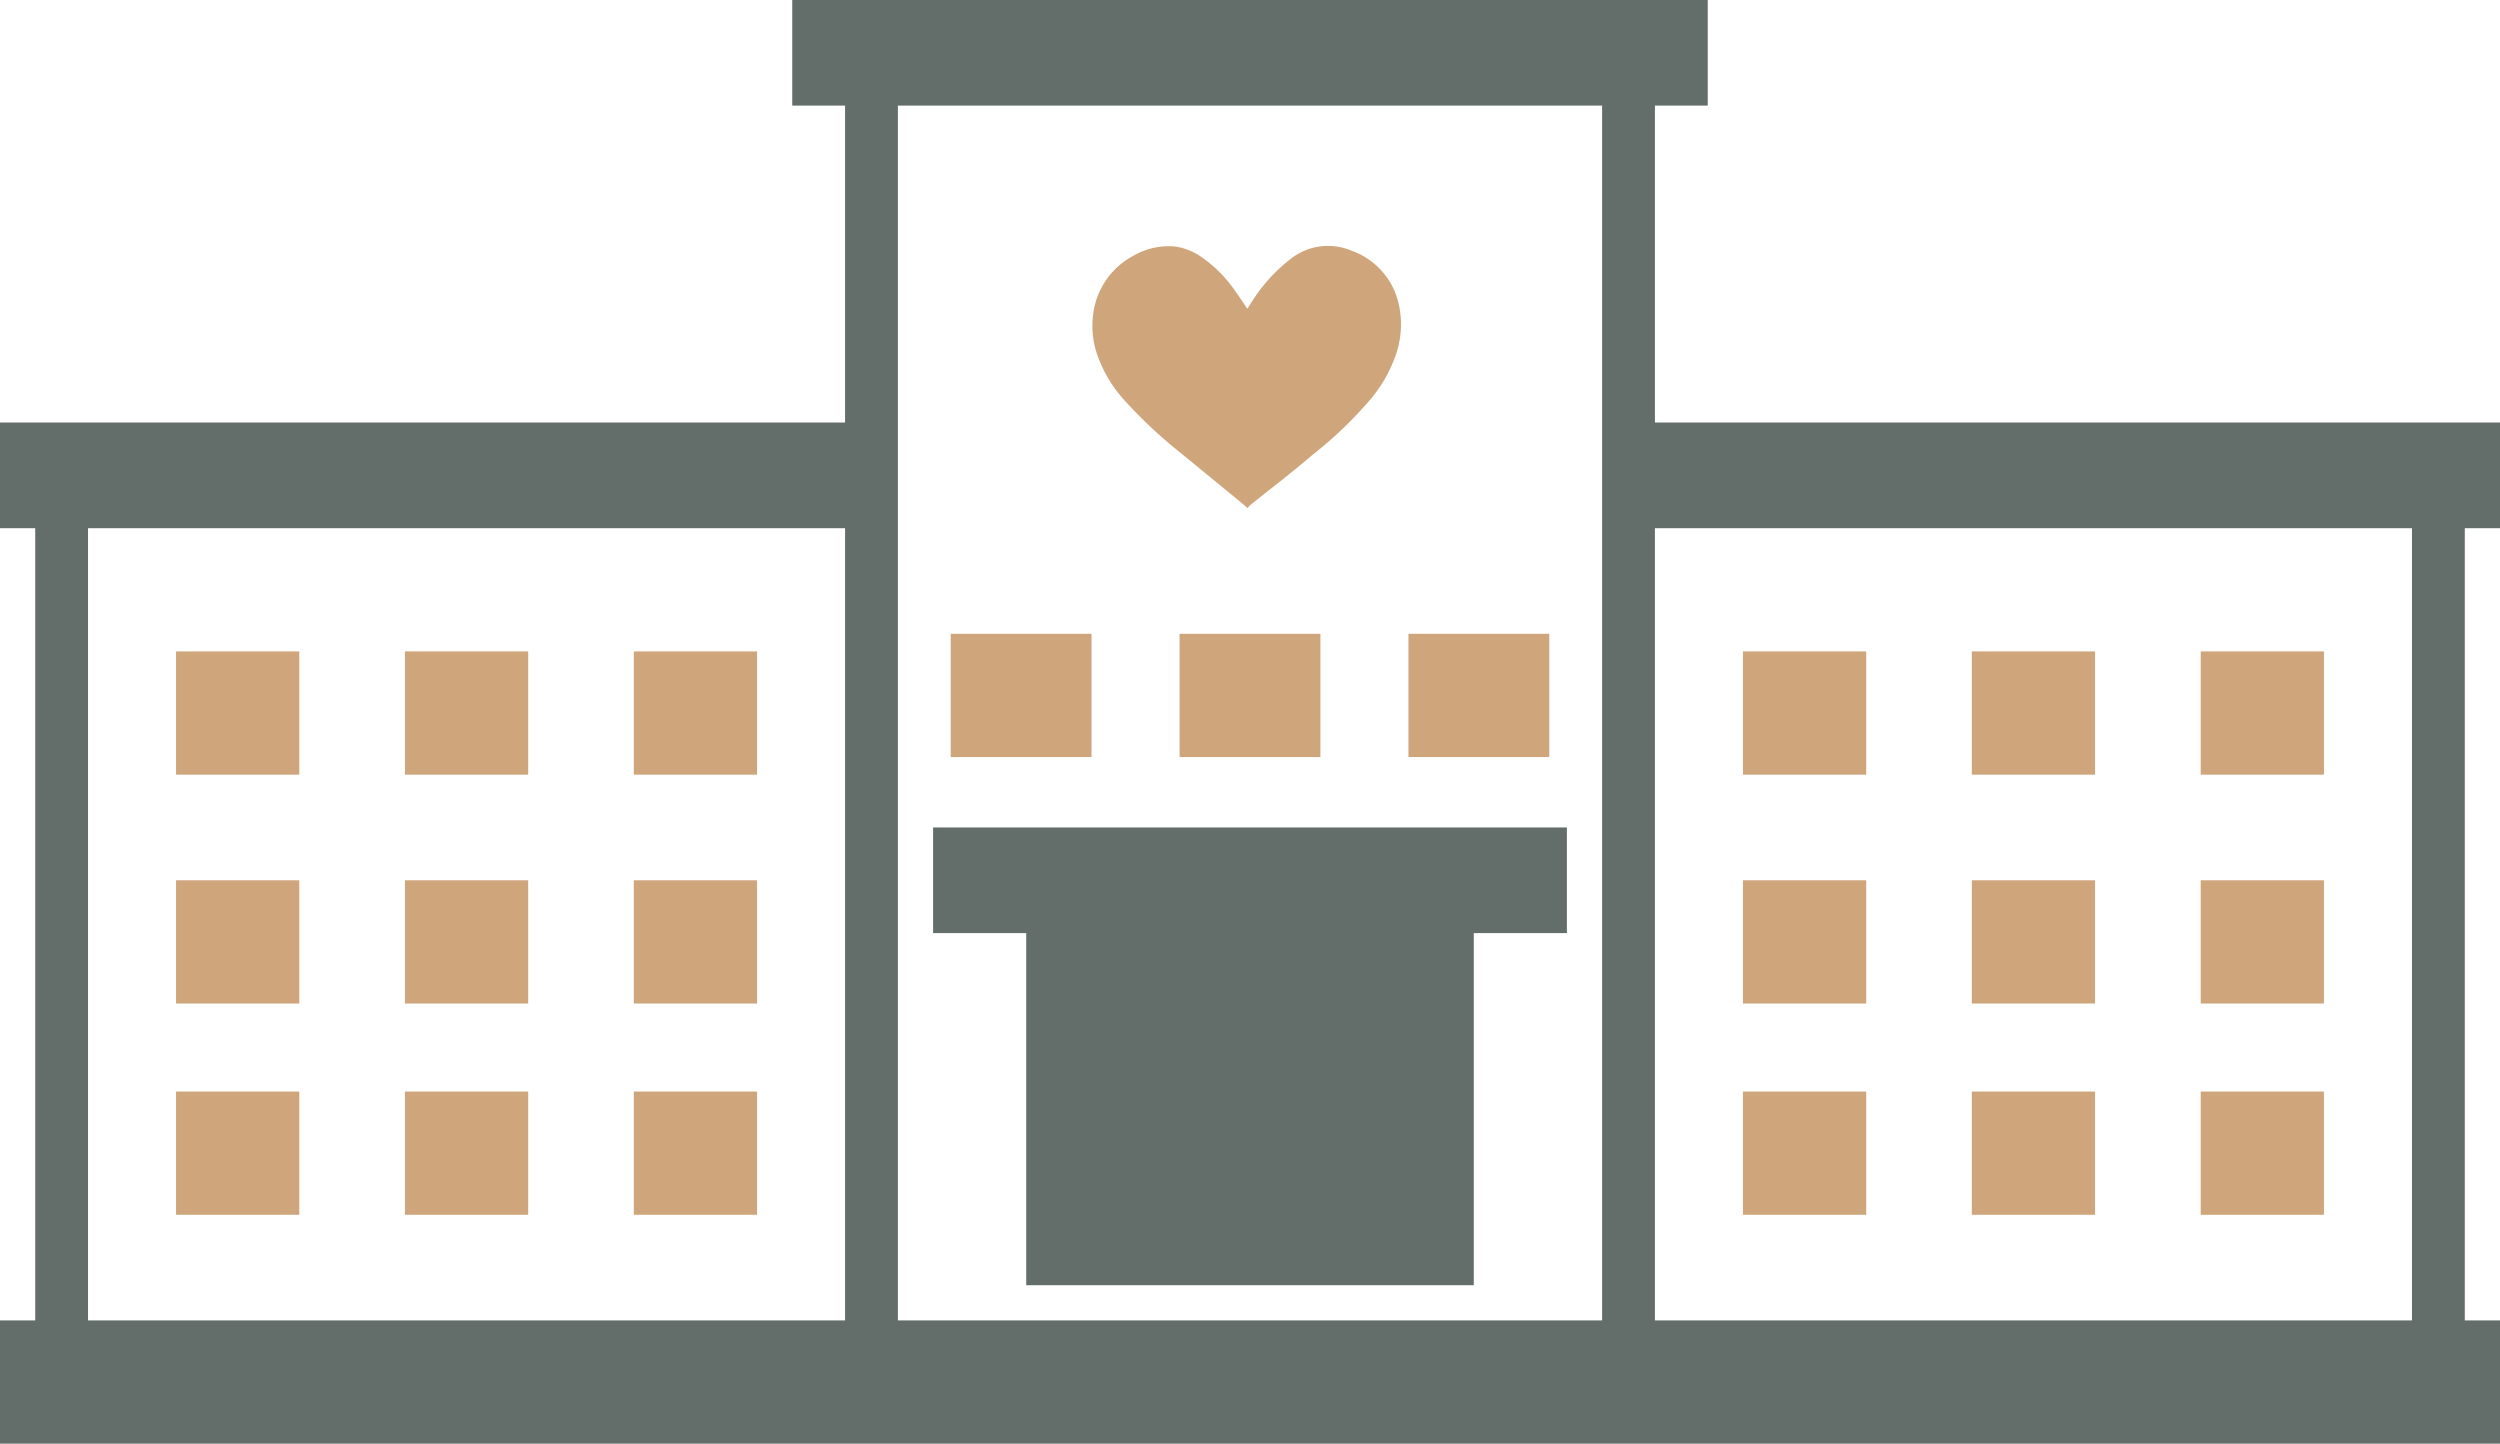
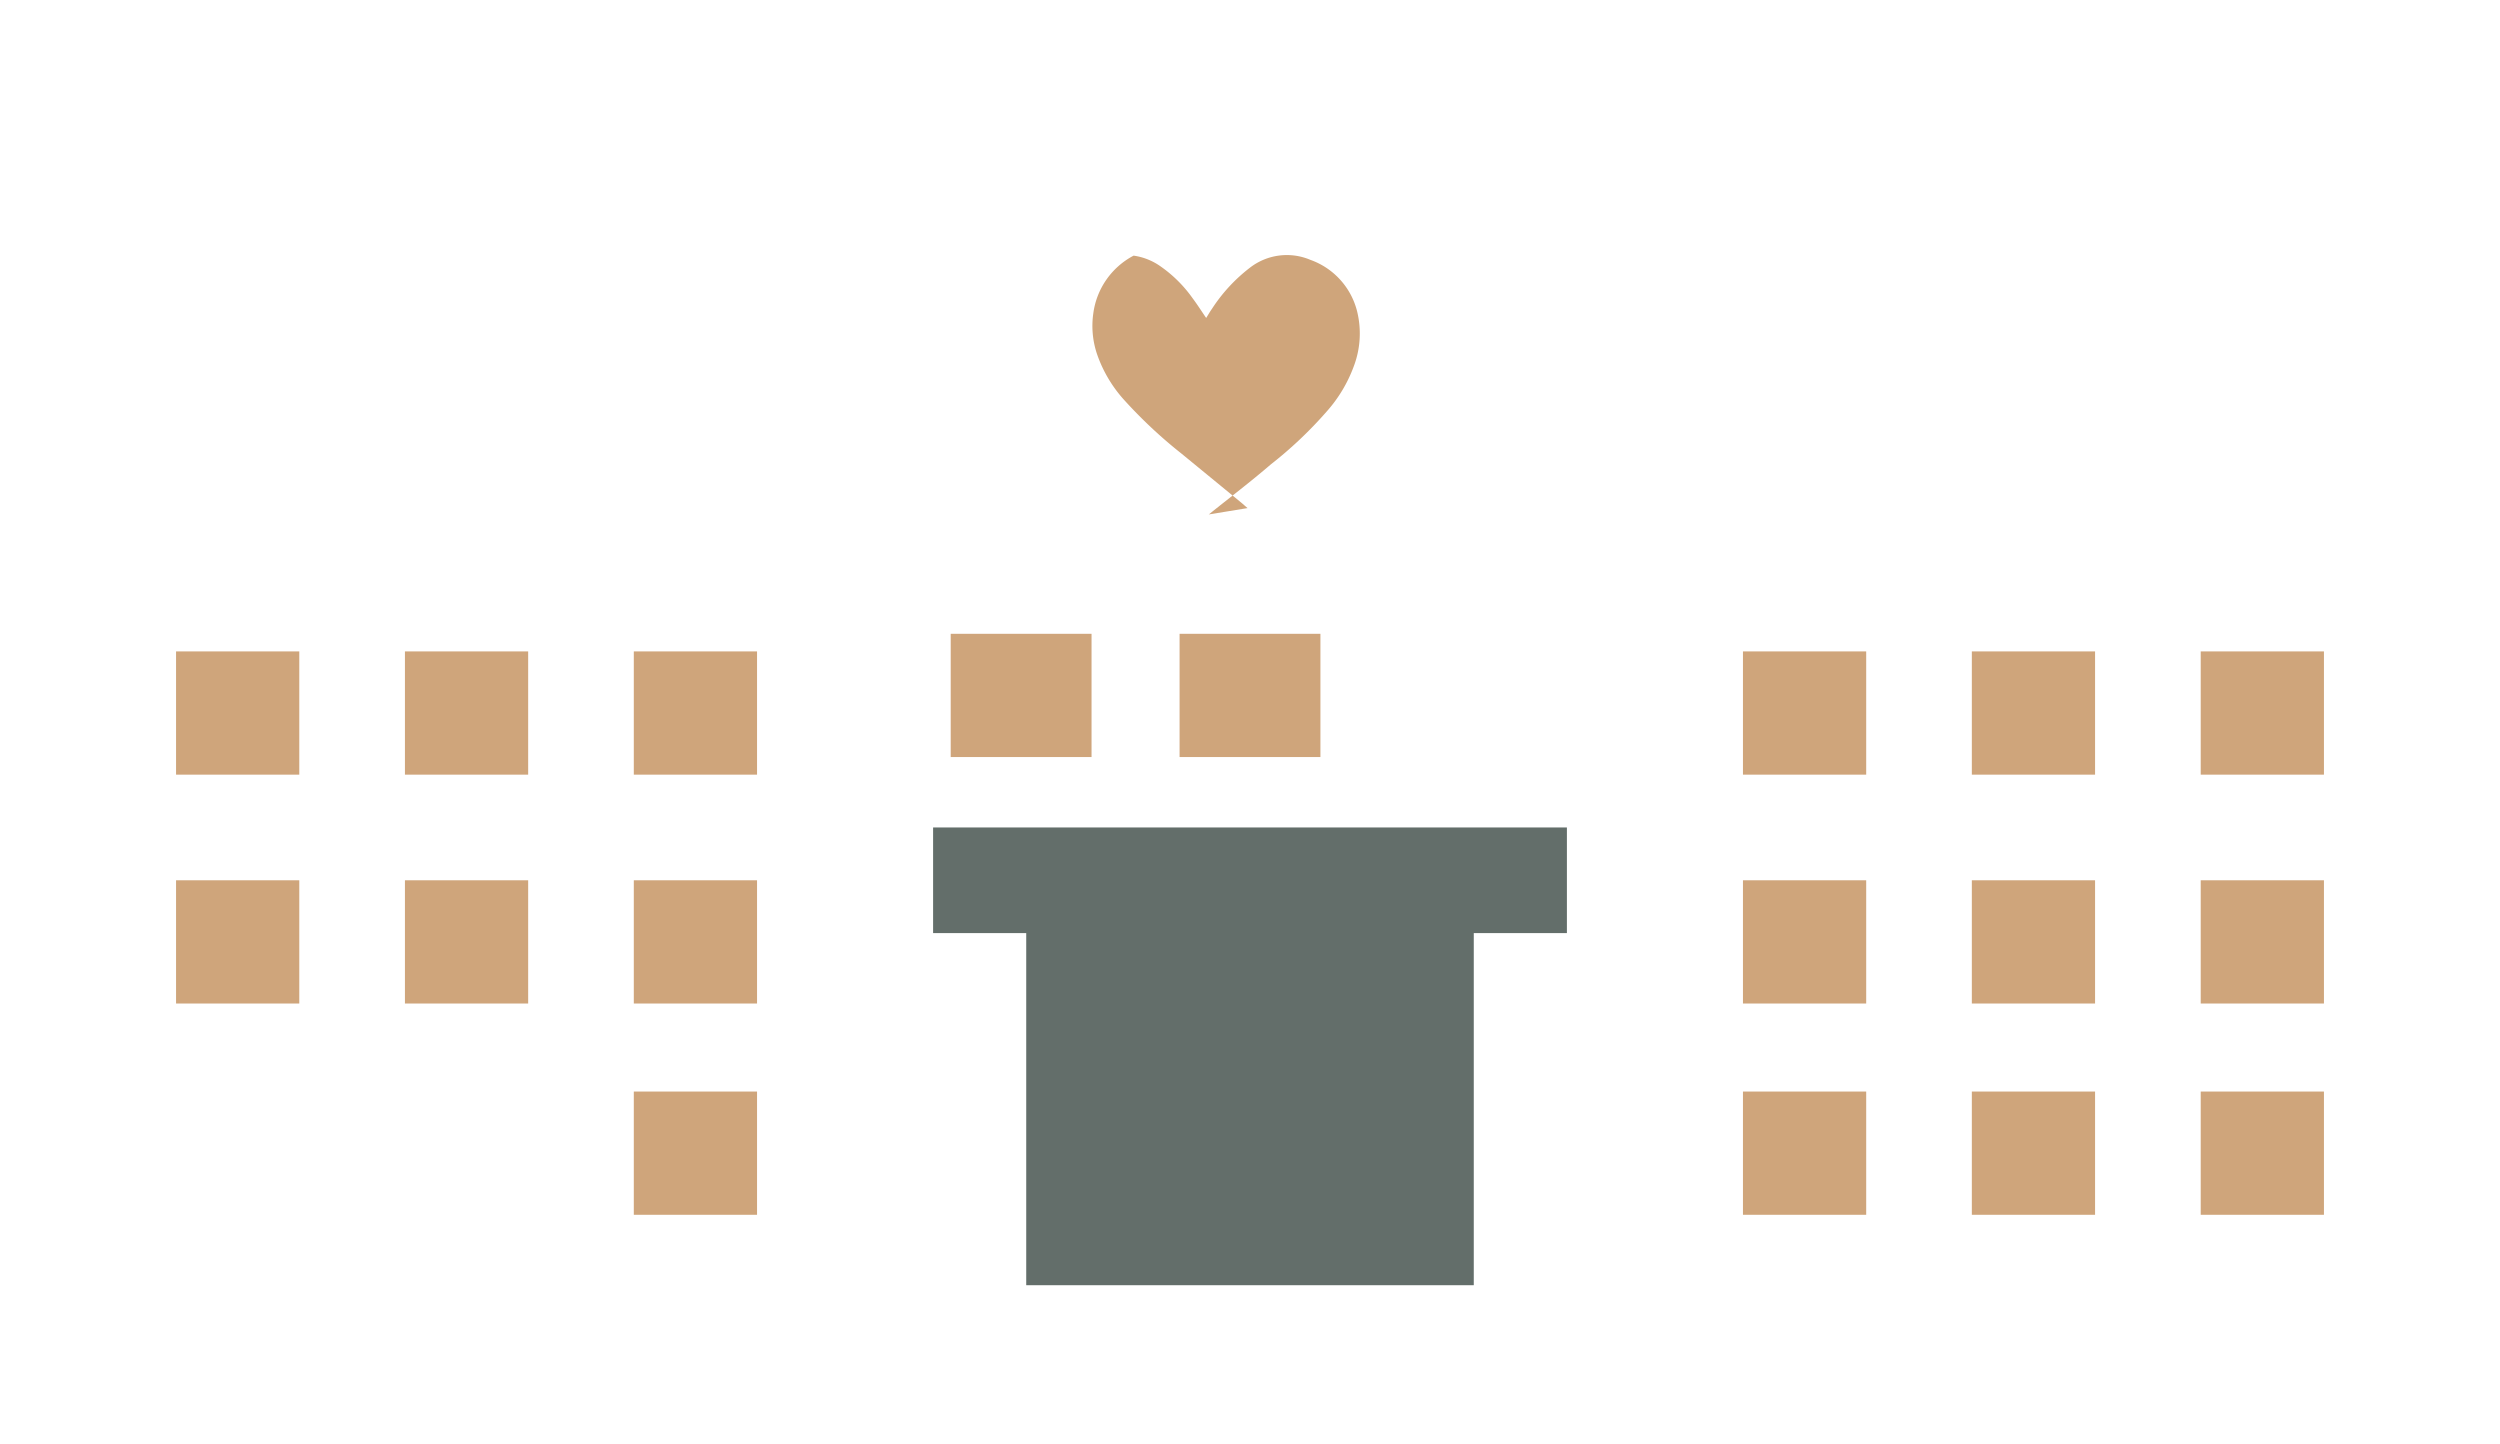
<svg xmlns="http://www.w3.org/2000/svg" viewBox="0 0 142 82">
  <defs>
    <style>.cls-1{fill:#cfa57b;}.cls-2{fill:#636e6a;}</style>
  </defs>
  <title>clinica_1</title>
  <g id="Livello_2" data-name="Livello 2">
    <g id="Livello_1-2" data-name="Livello 1">
-       <path class="cls-1" d="M70.86,28.86l-.32-.28-3.45-2.83a26.74,26.74,0,0,1-3.29-3.09,7.54,7.54,0,0,1-1.49-2.55,5,5,0,0,1-.21-2.31,4.35,4.35,0,0,1,2.29-3.28A4,4,0,0,1,66.73,14a3.5,3.5,0,0,1,1.53.61,7.45,7.45,0,0,1,1.82,1.81c.27.36.51.74.77,1.12.11-.17.21-.35.33-.52a9.36,9.36,0,0,1,2.15-2.33,3.42,3.42,0,0,1,3.44-.45,4.18,4.18,0,0,1,2.66,2.95,5.26,5.26,0,0,1-.2,3.11,8,8,0,0,1-1.54,2.56,23.21,23.21,0,0,1-3.17,3c-1.16,1-2.34,1.89-3.52,2.84Z" />
+       <path class="cls-1" d="M70.86,28.86l-.32-.28-3.45-2.83a26.74,26.74,0,0,1-3.29-3.09,7.54,7.54,0,0,1-1.49-2.55,5,5,0,0,1-.21-2.31,4.35,4.35,0,0,1,2.29-3.28a3.5,3.5,0,0,1,1.53.61,7.45,7.45,0,0,1,1.82,1.81c.27.36.51.74.77,1.12.11-.17.21-.35.33-.52a9.36,9.36,0,0,1,2.15-2.33,3.42,3.42,0,0,1,3.44-.45,4.18,4.18,0,0,1,2.66,2.95,5.26,5.26,0,0,1-.2,3.11,8,8,0,0,1-1.54,2.56,23.21,23.21,0,0,1-3.17,3c-1.16,1-2.34,1.89-3.52,2.84Z" />
    </g>
    <g id="Livello_2-2" data-name="Livello 2">
      <rect class="cls-1" x="54" y="36" width="8" height="7" />
      <rect class="cls-1" x="10" y="37" width="7" height="7" />
      <rect class="cls-1" x="10" y="50" width="7" height="7" />
-       <rect class="cls-1" x="10" y="62" width="7" height="7" />
      <rect class="cls-1" x="23" y="37" width="7" height="7" />
      <rect class="cls-1" x="23" y="50" width="7" height="7" />
-       <rect class="cls-1" x="23" y="62" width="7" height="7" />
      <rect class="cls-1" x="36" y="37" width="7" height="7" />
      <rect class="cls-1" x="36" y="50" width="7" height="7" />
      <rect class="cls-1" x="36" y="62" width="7" height="7" />
-       <path class="cls-2" d="M142,30V24H94V6h3V0H45V6h3V24H0v6H2V75H0v7H142V75h-2V30ZM48,75H5V30H48Zm43,0H51V6H91Zm46,0H94V30h43Z" />
      <polygon class="cls-2" points="89 47 89 53 83.71 53 83.71 73 58.29 73 58.29 53 53 53 53 47 89 47" />
      <rect class="cls-1" x="67" y="36" width="8" height="7" />
-       <rect class="cls-1" x="80" y="36" width="8" height="7" transform="translate(168 79) rotate(-180)" />
      <rect class="cls-1" x="125" y="37" width="7" height="7" transform="translate(257 81) rotate(-180)" />
      <rect class="cls-1" x="125" y="50" width="7" height="7" transform="translate(257 107) rotate(-180)" />
      <rect class="cls-1" x="125" y="62" width="7" height="7" transform="translate(257 131) rotate(-180)" />
      <rect class="cls-1" x="112" y="37" width="7" height="7" transform="translate(231 81) rotate(-180)" />
      <rect class="cls-1" x="112" y="50" width="7" height="7" transform="translate(231 107) rotate(-180)" />
      <rect class="cls-1" x="112" y="62" width="7" height="7" transform="translate(231 131) rotate(-180)" />
      <rect class="cls-1" x="99" y="37" width="7" height="7" transform="translate(205 81) rotate(-180)" />
      <rect class="cls-1" x="99" y="50" width="7" height="7" transform="translate(205 107) rotate(-180)" />
      <rect class="cls-1" x="99" y="62" width="7" height="7" transform="translate(205 131) rotate(-180)" />
    </g>
  </g>
</svg>